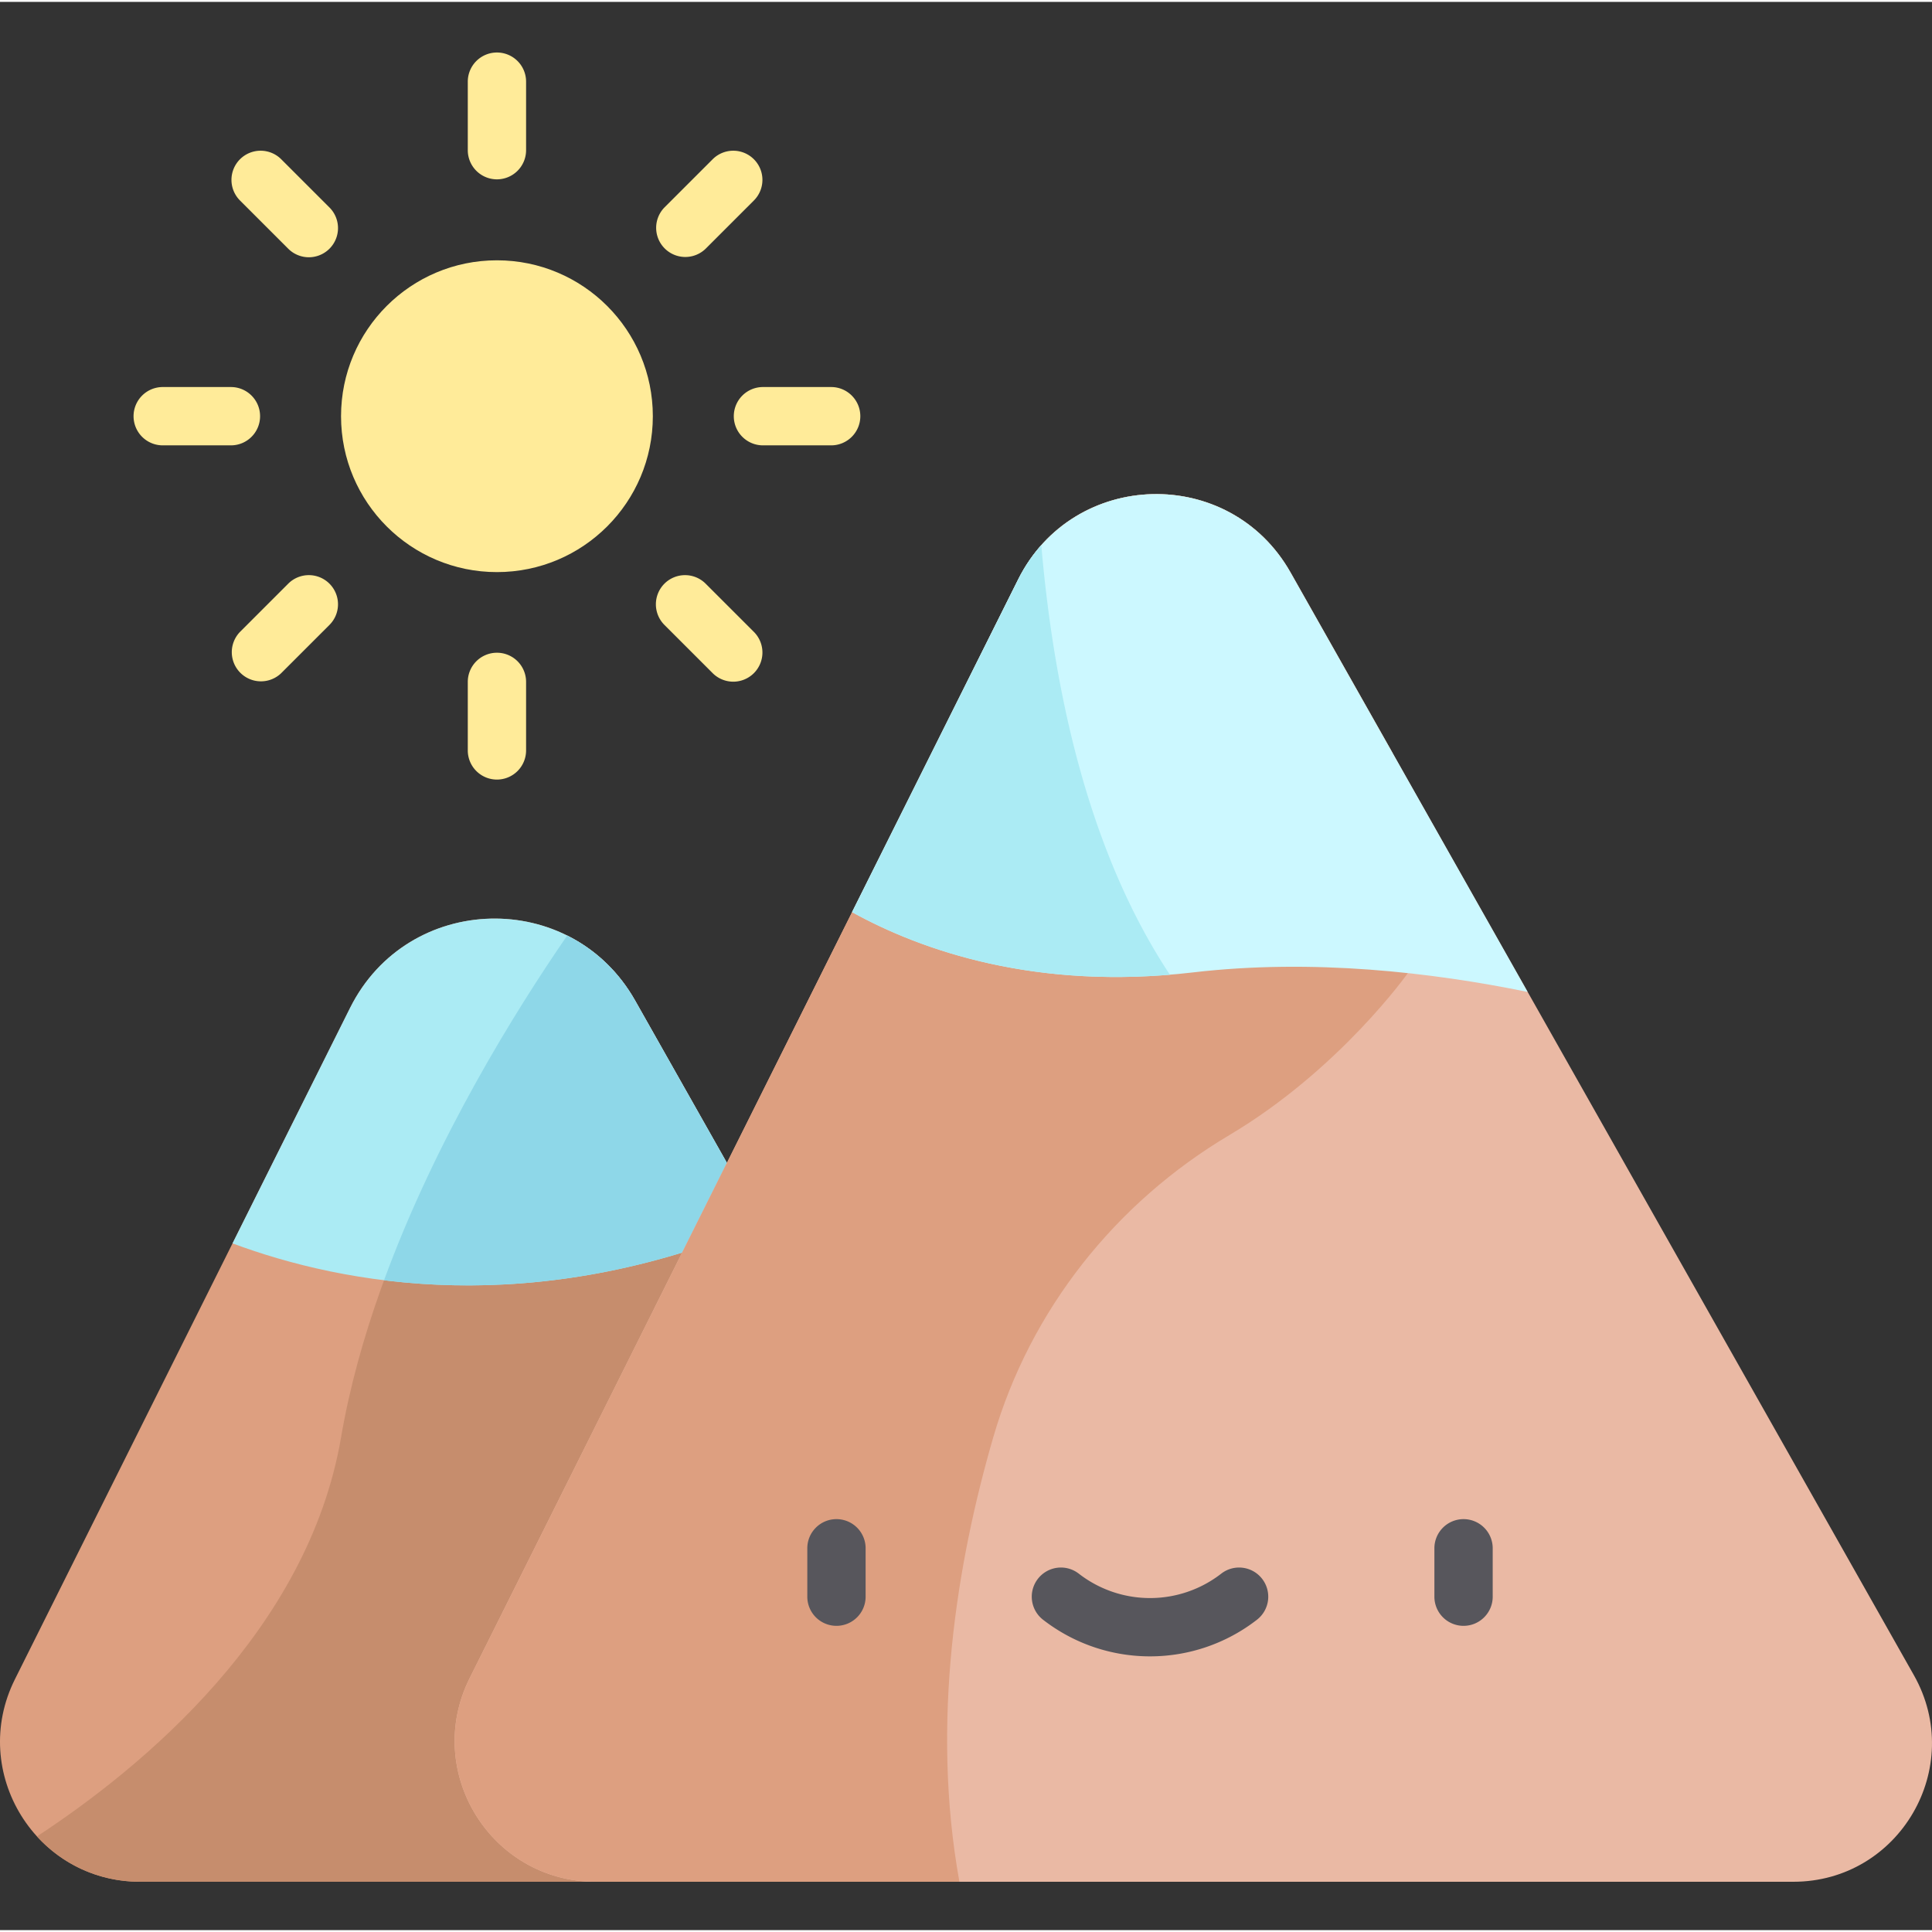
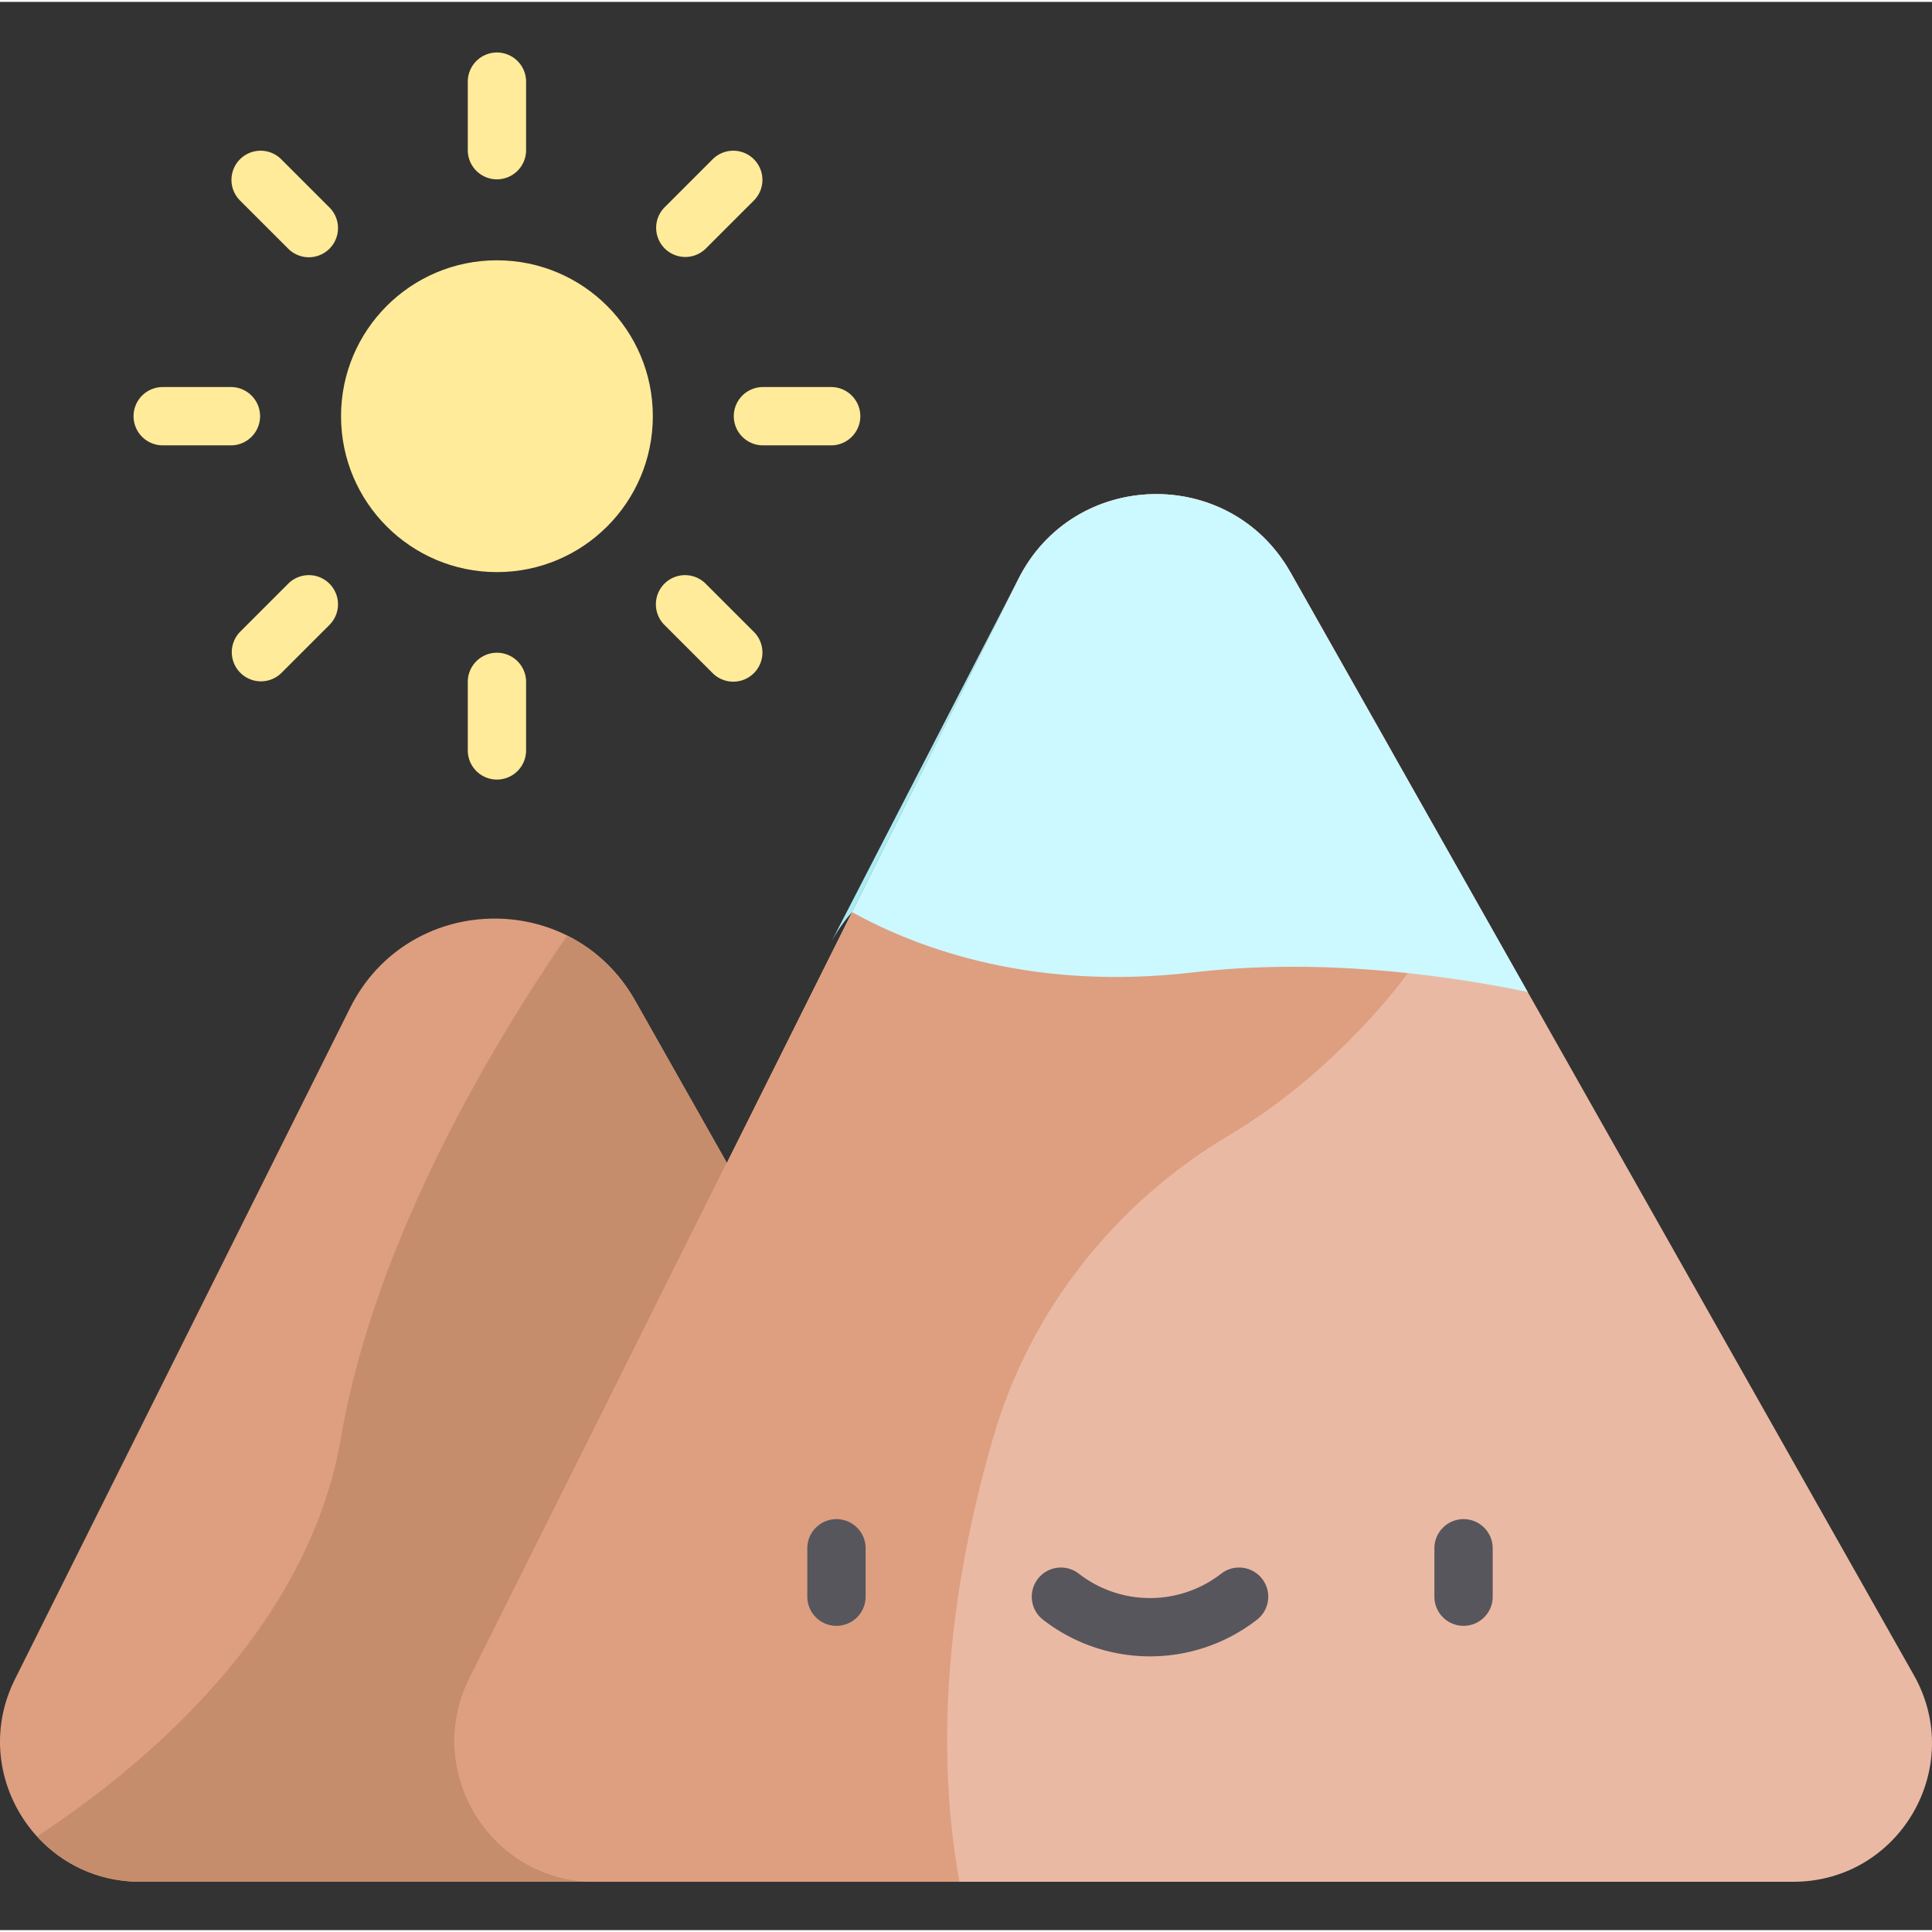
<svg xmlns="http://www.w3.org/2000/svg" width="511pt" height="511pt" viewBox="0 -13 512 511">
  <rect x="0" y="-13" width="512" height="511" fill="#333333" stroke="none" />
  <path fill="#dd9f80" d="M37.14 485.188h263.18l-132.004-233.52c-16.87-29.844-60.23-28.727-75.543 1.945l-88.82 177.91c-12.312 24.66 5.625 53.664 33.188 53.664zm0 0" />
  <path fill="#c68d6d" d="M168.316 251.668c-4.476-7.918-10.812-13.652-18-17.238-18.793 27.289-50.863 79.972-59.937 133.011-8.746 51.125-52.531 87.34-80.586 105.727 6.633 7.277 16.203 12.02 27.348 12.02h263.18zm0 0" />
-   <path fill="#abebf4" d="m201.766 310.84-33.45-59.172c-16.87-29.844-60.234-28.727-75.546 1.945L61.62 316.008c29.637 11.027 79.578 20.277 140.145-5.168zm0 0" />
-   <path fill="#8ed7e8" d="m201.766 310.84-33.45-59.176c-4.476-7.918-10.812-13.648-18-17.234-13.804 20.047-34.789 53.82-48.543 91.347 27.407 3.387 61.559 1.207 99.993-14.937zm0 0" />
  <path fill="#eab9a4" d="M124.457 431.246c-12.375 24.79 5.652 53.942 33.36 53.942H475.25c28.102 0 45.773-30.293 31.945-54.758L342.004 138.207c-16.121-28.516-57.55-27.45-72.18 1.855zm0 0" />
  <path fill="#dd9f80" d="M269.824 140.063 124.457 431.245c-12.375 24.79 5.652 53.942 33.36 53.942h96.44c-7.632-42.16-.726-84.434 8.97-117.797 9.8-33.73 32.382-62.153 62.586-80.094 29.167-17.32 47.285-42.91 47.285-42.91l-4.051-58.344-27.043-47.836c-16.121-28.516-57.55-27.45-72.18 1.856zm0 0" />
  <path fill="#ccf8ff" d="M316.113 244.203c31.707-3.703 63.41-.02 88.73 5.172l-62.84-111.168c-16.12-28.516-57.55-27.45-72.183 1.856l-44.011 88.164c18.418 10.18 48.824 20.828 90.304 15.976zm0 0" />
  <path fill="#ffeb99" d="M173.008 96.797c0 22.816-18.496 41.316-41.317 41.316-22.816 0-41.312-18.5-41.312-41.316s18.496-41.313 41.312-41.313c22.82 0 41.317 18.496 41.317 41.313zm0 0" />
-   <path fill="#abebf4" d="m269.824 140.059-44.015 88.164c17.5 9.672 45.847 19.773 84.226 16.59-23.031-34.79-31.117-79.56-34.082-113.848a41.726 41.726 0 0 0-6.129 9.094zm0 0" />
+   <path fill="#abebf4" d="m269.824 140.059-44.015 88.164a41.726 41.726 0 0 0-6.129 9.094zm0 0" />
  <path fill="#57565c" d="M387.855 417.363a7.724 7.724 0 0 1-7.726-7.726v-12.825a7.724 7.724 0 0 1 7.726-7.726 7.726 7.726 0 0 1 7.727 7.726v12.825c0 4.27-3.46 7.726-7.727 7.726zM221.672 417.363a7.726 7.726 0 0 1-7.727-7.726v-12.825c0-4.269 3.461-7.726 7.727-7.726a7.724 7.724 0 0 1 7.726 7.726v12.825a7.724 7.724 0 0 1-7.726 7.726zM304.766 425.453c-10 0-20-3.234-28.348-9.707a7.724 7.724 0 0 1-1.367-10.84 7.721 7.721 0 0 1 10.84-1.37 30.777 30.777 0 0 0 37.746 0c3.37-2.614 8.226-2.005 10.84 1.37a7.721 7.721 0 0 1-1.372 10.84 46.162 46.162 0 0 1-28.34 9.707zm0 0" />
  <g fill="#ffeb99">
    <path d="M131.691 193.094a7.723 7.723 0 0 1-7.722-7.727v-18.074a7.725 7.725 0 1 1 15.449 0v18.074a7.724 7.724 0 0 1-7.727 7.727zM131.691 34.027a7.725 7.725 0 0 1-7.722-7.726V8.227a7.725 7.725 0 1 1 15.449 0V26.3a7.726 7.726 0 0 1-7.727 7.726zM35.395 96.797a7.729 7.729 0 0 1 7.726-7.727h18.074c4.27 0 7.727 3.461 7.727 7.727s-3.457 7.726-7.727 7.726H43.121a7.729 7.729 0 0 1-7.726-7.726zM194.465 96.797a7.726 7.726 0 0 1 7.726-7.727h18.075c4.265 0 7.726 3.461 7.726 7.727s-3.46 7.726-7.726 7.726H202.19a7.726 7.726 0 0 1-7.726-7.726zM63.602 28.703a7.728 7.728 0 0 1 10.925 0L87.31 41.484a7.721 7.721 0 0 1 0 10.926 7.721 7.721 0 0 1-10.926 0L63.602 39.633a7.733 7.733 0 0 1 0-10.93zM176.078 141.18a7.728 7.728 0 0 1 10.926 0l12.785 12.78a7.733 7.733 0 0 1 0 10.93 7.733 7.733 0 0 1-10.93 0l-12.78-12.78a7.733 7.733 0 0 1 0-10.93zM199.785 28.703a7.726 7.726 0 0 1 0 10.93l-12.781 12.781a7.728 7.728 0 0 1-10.926-10.93l12.781-12.777a7.725 7.725 0 0 1 10.926-.004zM87.309 141.18a7.726 7.726 0 0 1 0 10.93l-12.782 12.78a7.728 7.728 0 0 1-10.925-10.93l12.78-12.78a7.728 7.728 0 0 1 10.927 0zm0 0" />
  </g>
</svg>